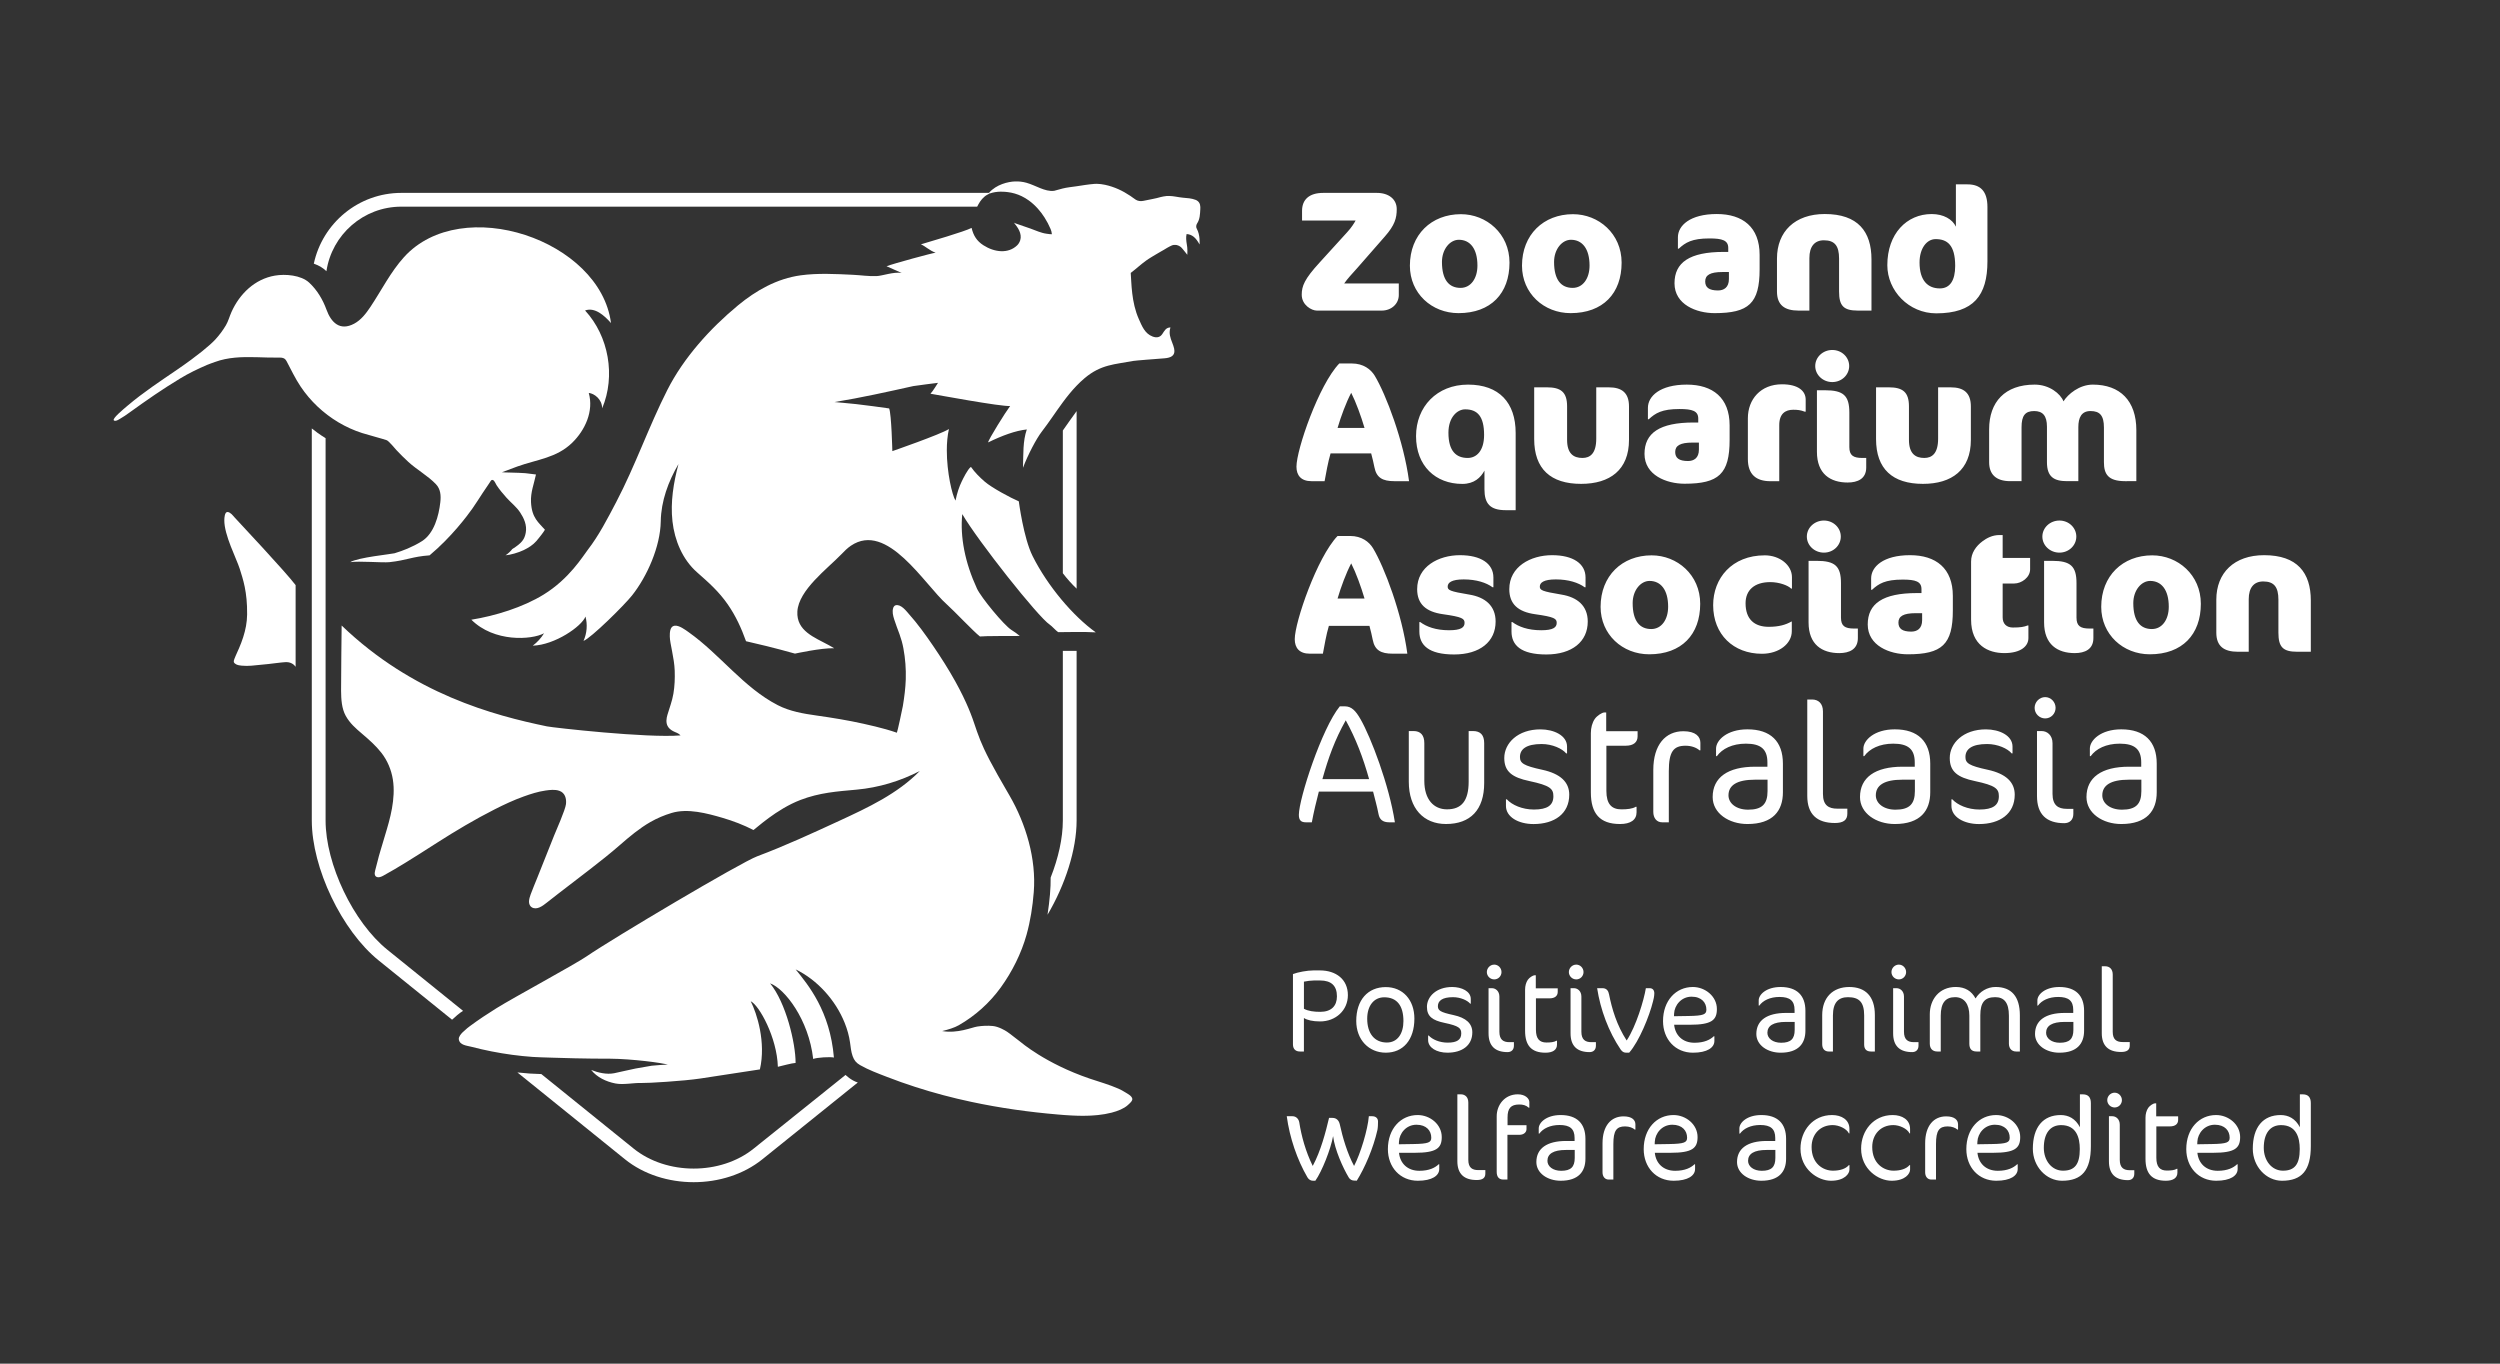
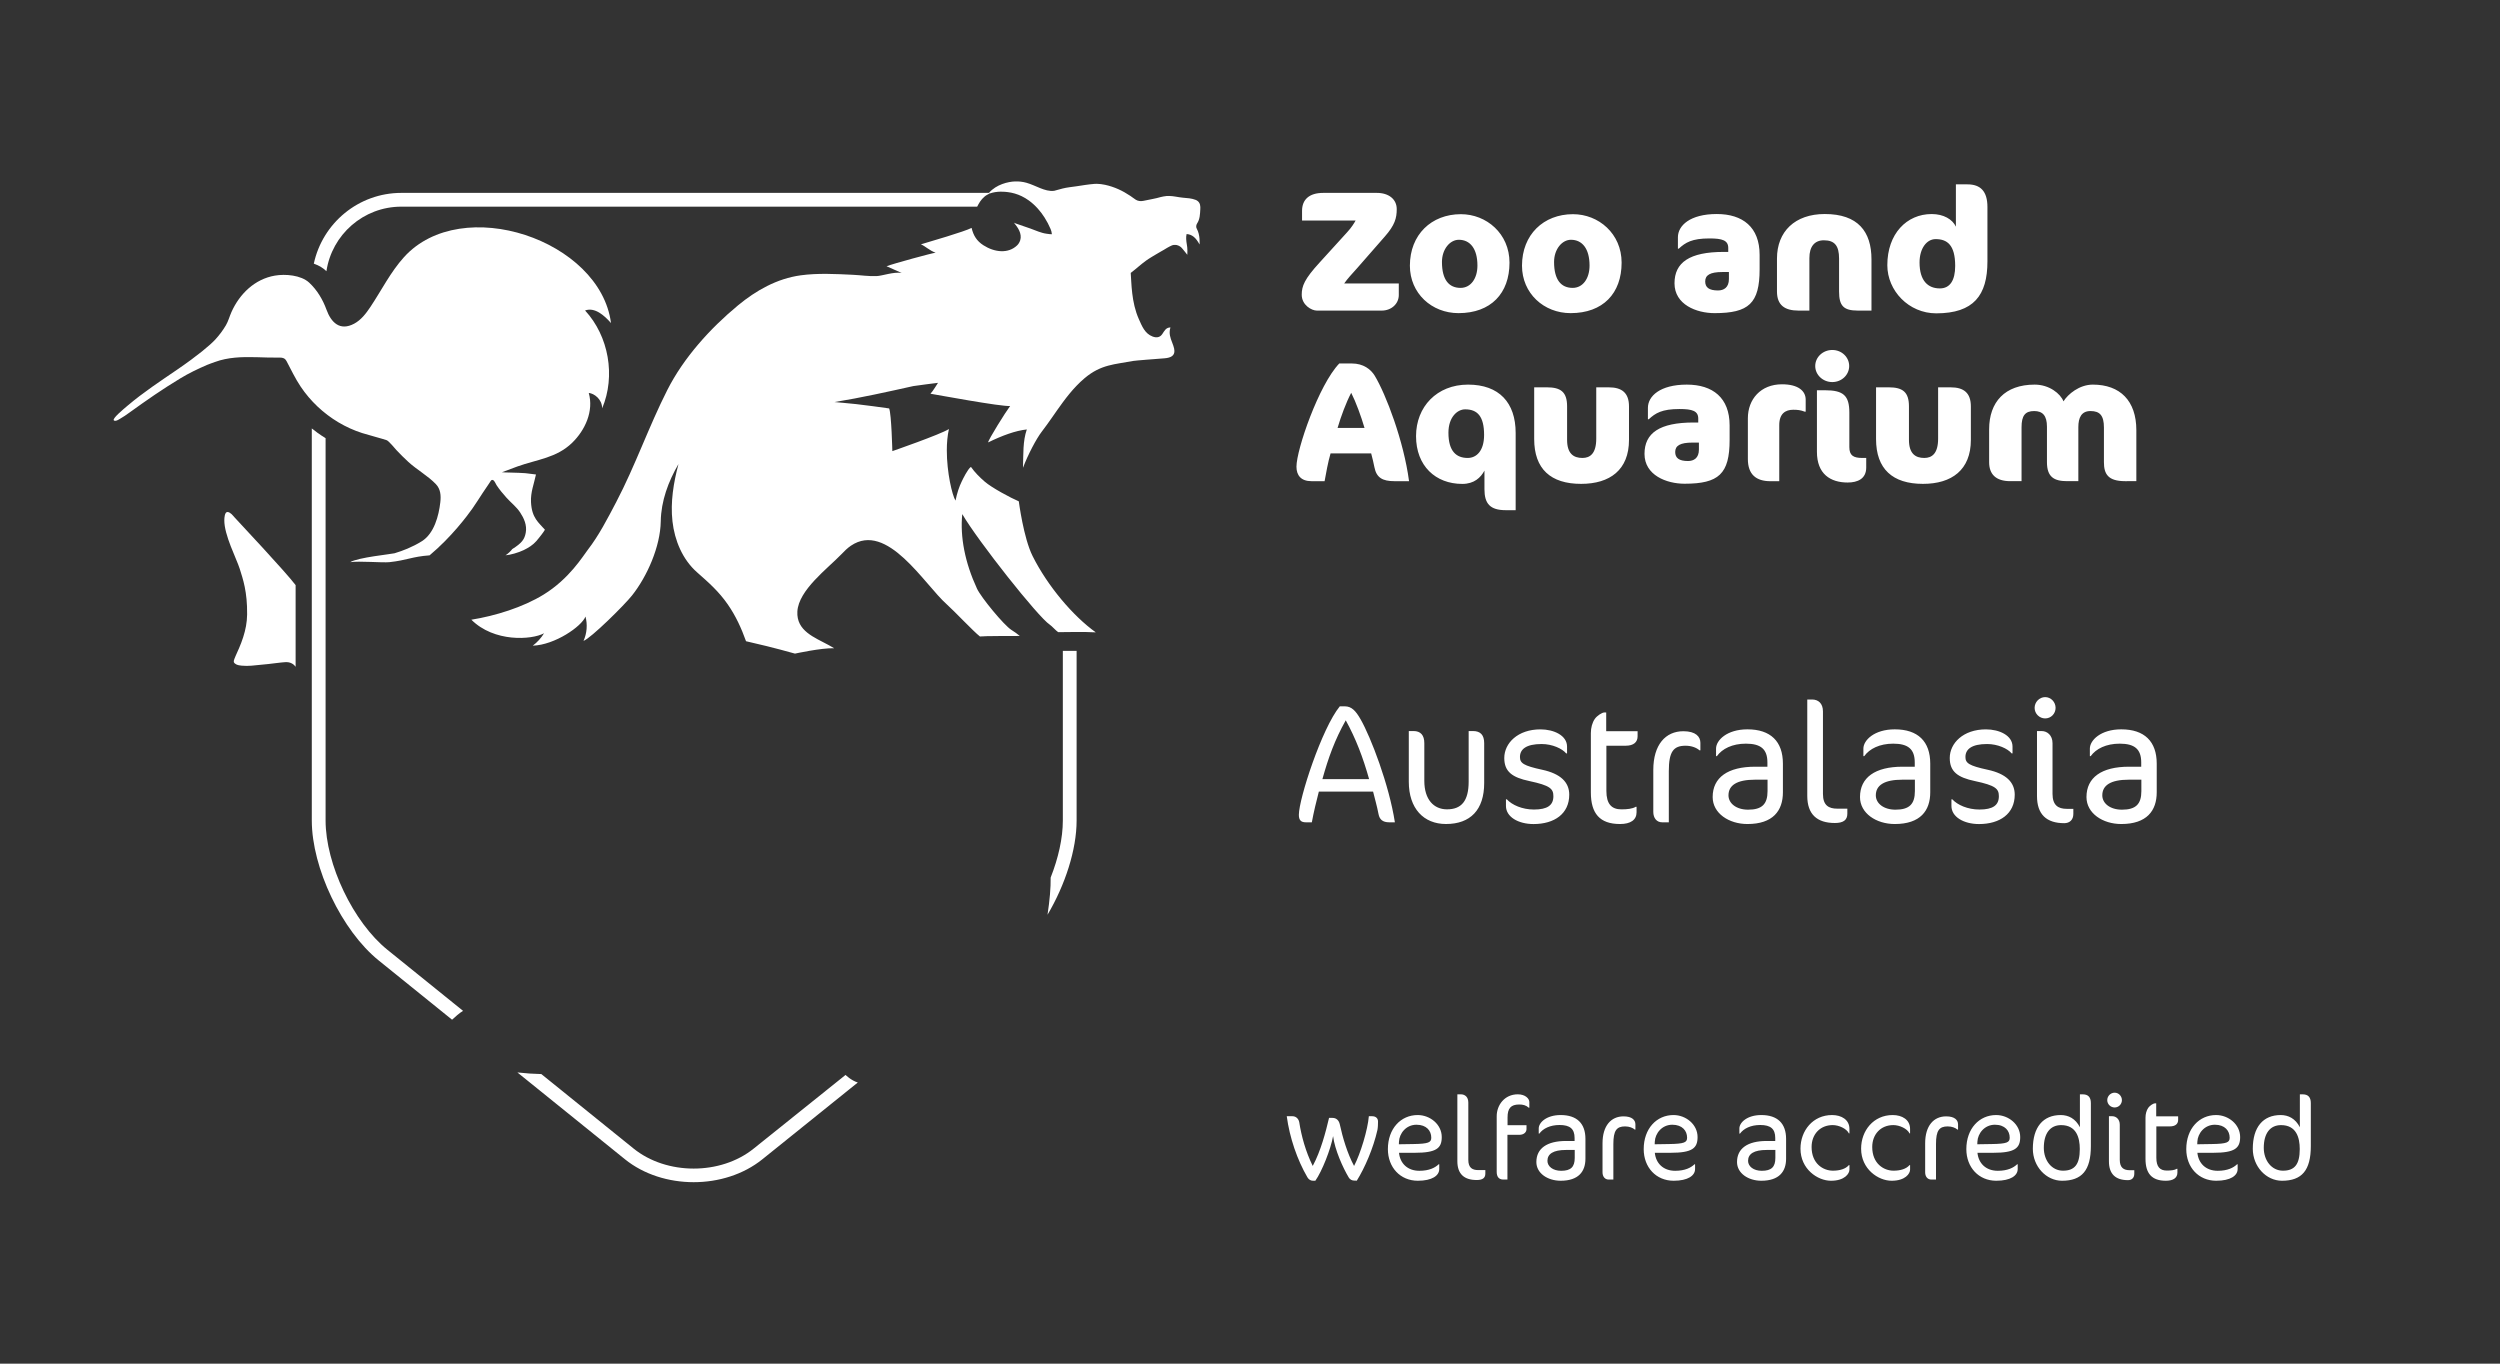
<svg xmlns="http://www.w3.org/2000/svg" version="1.1" id="Layer_1" x="0px" y="0px" viewBox="0 0 1100 600" style="enable-background:new 0 0 1100 600;" xml:space="preserve">
  <rect x="0" y="0" width="1100" height="600" fill="#333333" stroke="none" />
  <style type="text/css">
	.st0{fill:#FFFFFF;}
</style>
  <g>
    <path class="st0" d="M372.05,472.96c-0.22,0.17-40.45,32.44-40.45,32.44c-14.57,11.72-38.27,11.7-52.82-0.04l-25.73-20.77   l-14.86-12c-3.34-0.07-6.84-0.3-10.54-0.72l47.32,38.2c8.34,6.73,19.29,10.09,30.25,10.09c10.93,0,21.85-3.35,30.18-10.04   l42.03-33.82C374.42,475.37,372.08,472.99,372.05,472.96z" />
    <path class="st0" d="M467.65,286.37v74.66c0,7.78-2,16.58-5.36,25.1c0.06,4.49-0.4,9.89-1.38,16.36   c7.72-13.04,12.8-28.54,12.8-41.46v-74.66H467.65z" />
    <path class="st0" d="M203.75,444.78l-33.33-26.91c-14.98-12.1-27.16-37.6-27.16-56.85v-51.28v-35.88v-22.3v-4.25V192.8   c-1.23-0.76-2.42-1.55-3.56-2.37c-0.89-0.64-1.71-1.27-2.51-1.92v68.26v37.49v66.77c0,20.85,13.2,48.46,29.42,61.56l32.3,26.08   C199.95,447.66,202.42,445.51,203.75,444.78z" />
-     <path class="st0" d="M467.65,252.23c1.92,2.5,3.95,4.76,6.06,6.78v-78.12c-1.41,1.88-5.43,7.63-6.06,8.53V252.23z" />
    <path class="st0" d="M268.84,142.14c-4.71-36.53-65.62-57.14-91.08-29c-5.92,6.54-9.88,14.57-14.78,21.91   c-1.92,2.87-4.1,5.74-7.15,7.37c-6.31,3.37-10.15-0.58-12.18-6.17c-1.61-4.44-4.13-8.66-7.61-11.89   c-3.59-3.33-10.49-3.88-15.08-3.09c-8.86,1.51-15.54,8.03-19.12,16.03c-0.86,1.92-1.37,3.98-2.42,5.78   c-1.32,2.25-2.88,4.33-4.64,6.26c-2.27,2.48-7.76,7.09-16.72,13.23c-7.66,5.25-14.86,9.95-21.92,15.92   c-2.01,1.7-6.9,5.76-6.04,6.48c0.08,0.07,0.18,0.12,0.28,0.15c0.04,0.01,0.07,0.01,0.11,0.02c0.07,0.01,0.14,0.02,0.21,0.02   c0.16,0,0.33-0.04,0.51-0.09c0.04-0.01,0.08-0.03,0.12-0.04c0.16-0.06,0.32-0.12,0.48-0.2c0.02-0.01,0.03-0.02,0.05-0.02   c0.18-0.09,0.36-0.19,0.52-0.29c0.16-0.09,0.31-0.18,0.44-0.26c0.02-0.01,0.04-0.02,0.05-0.03c1.46-0.82,2.65-1.67,4-2.64   c8.09-5.81,14.07-10.01,22.51-15.13c3.74-2.27,7.74-4.18,11.75-5.91c1.14-0.49,2.32-0.85,3.49-1.29c1.41-0.52,2.85-0.93,4.32-1.23   c2.92-0.61,5.92-0.85,8.9-0.9c3.22-0.06,6.44,0.09,9.65,0.17c1.61,0.04,3.22,0.07,4.83,0.05c1.18-0.02,2.39-0.11,3.27,0.84   c0.18,0.19,0.33,0.42,0.47,0.67c2.02,3.79,3.83,7.68,6.23,11.25c2.14,3.19,4.64,6.13,7.43,8.77c5.58,5.27,12.33,9.33,19.65,11.67   c2.1,0.67,9.39,2.63,10.78,3.14c0.97,0.36,3.84,3.89,4.31,4.39c0.84,0.89,1.69,1.77,2.57,2.64c0.87,0.86,1.76,1.71,2.66,2.54   c3.77,3.45,8.59,6.1,12.08,9.74c2.11,2.2,2.3,5.05,1.97,7.98c-0.67,5.98-2.72,13.73-8.09,17.13c-2.03,1.28-4.17,2.35-6.37,3.29   c-1.86,0.78-3.76,1.46-5.7,2.04c-1.15,0.34-16.28,1.85-19.47,3.91c3.81-0.6,14.22,0.32,17.23,0c7.73-0.83,9.93-2.44,17.67-3   c9.6-8.03,16.53-17.33,18.8-20.53c1.6-2.25,3.04-4.62,4.57-6.92c1-1.5,1.99-3,3.02-4.48c0.47-0.68,0.75-1.56,1.59-1.15   c0.64,0.31,1.11,1.62,1.49,2.2c1.24,1.9,2.83,3.79,4.34,5.48c1.96,2.19,4.39,4.03,6.03,6.51c1.66,2.52,3.11,5.57,2.47,8.98   c-0.55,2.91-1.72,4.51-5.96,7.18c-0.29,0.56-2.18,2.34-2.95,2.71c2.07-0.13,5.8-1.2,8.02-2.29c2.09-1.02,4-2.19,5.54-3.95   c0.79-0.91,1.57-1.9,2.3-2.85c0.12-0.15,1.56-2.09,1.5-2.16c-2.73-3.17-5.79-5.09-6.13-12.17c-0.21-4.34,1.3-7.93,2.19-12.14   c0,0-3.42-0.46-4.65-0.57c-3.18-0.26-9.7-0.29-10.34-0.41c2.26-0.88,4.54-1.73,6.83-2.55c8.7-3.11,17.17-3.73,24.06-10.4   c5.69-5.52,9.6-13.92,7.32-21.95c2.34,0.21,5.87,2.72,5.9,6.77c5.99-14.18,2.92-31.74-7.52-43.05   C261.68,135.05,265.85,138.75,268.84,142.14z" />
    <path class="st0" d="M103.13,227.57c-0.75-0.83-1.77-2.21-3.01-2.29c-1.27-0.08-1.41,2.6-1.42,3.54   c-0.1,6.59,5.36,16.94,6.77,21.42c1.44,4.6,3.38,10.09,3.26,20.15c-0.02,1.7-0.19,3.4-0.49,5.07c-0.6,3.33-1.7,6.54-3.02,9.64   c-0.49,1.14-1.01,2.27-1.51,3.41c-0.18,0.42-0.37,0.84-0.53,1.27c-0.17,0.45-0.43,1.11-0.27,1.58c0.14,0.4,0.64,0.77,1,0.95   c0.78,0.38,1.61,0.51,2.46,0.58c1.44,0.12,2.84,0.14,4.28,0.01c1.63-0.15,6.58-0.68,7.44-0.73c0.66-0.04,4.41-0.58,5.65-0.67   c1.09-0.08,2.22-0.28,3.3-0.07c2,0.39,3.03,1.89,3.03,2c0-0.01,0-35.98,0-35.98C125.65,251.59,104.98,229.6,103.13,227.57z" />
-     <path class="st0" d="M495.26,480.71c-1.12-0.72-2.23-1.3-3.15-1.7c-4.08-1.8-8.39-2.98-12.6-4.41   c-19.61-6.68-30.36-16.08-30.82-16.41c-1.89-1.35-3.62-2.91-5.55-4.21c-0.89-0.6-3.78-2.3-6.31-2.54   c-2.28-0.22-4.58-0.11-6.84,0.24c-2.54,0.4-8.59,3.15-15.44,1.99c2.62-0.64,5.36-1.45,7.35-2.59c3.61-2.07,6.99-4.52,10.08-7.3   c3.09-2.78,5.89-5.89,8.33-9.25c4.99-6.89,9.08-15.03,11.37-23.24c1.71-6.13,2.68-12.45,3.18-18.79   c1.15-14.61-3.44-29.99-10.7-42.51c-0.55-0.95-1.11-1.91-1.66-2.87c-2.37-4.09-4.79-8.3-6.98-12.49c-0.89-1.71-1.75-3.42-2.54-5.12   c-1.23-2.61-2.19-5.07-3.1-7.64c-0.39-1.11-0.78-2.23-1.16-3.4c-1.02-3.09-2.24-6.18-3.63-9.24c-0.92-2.04-1.92-4.07-2.97-6.09   c-0.58-1.12-1.18-2.22-1.79-3.32c-2.99-5.39-6.31-10.59-9.78-15.68c-3.32-4.86-6.85-9.78-10.8-14.17   c-0.92-1.03-3.33-4.26-5.65-3.66c-0.53,0.14-0.91,0.63-1.08,1.15c-0.55,1.69-0.07,3.49,0.45,5.13c0.69,2.18,1.53,4.3,2.31,6.44   c0.75,2.07,1.32,4.08,1.72,6.26c0.83,4.48,1.18,9.04,1.04,13.6c-0.12,3.92-0.65,7.87-1.28,11.74c-0.16,0.99-2.48,11.81-2.64,11.76   c-3.13-1.09-6.39-1.98-9.46-2.73c-1.84-0.45-3.62-0.85-5.26-1.22c-6.76-1.51-13.6-2.62-20.45-3.59c-5.9-0.83-11.89-1.83-17.25-4.59   c-15.02-7.73-25.32-22.24-39.09-32.02c-1.52-1.08-4.36-3.26-6.38-2.92c-1.95,0.32-2.06,3-2.02,4.79c0.05,3.12,1.97,9.32,2.16,15   c0.11,3.37-0.01,6.75-0.57,10.08c-0.54,3.23-1.7,6.2-2.63,9.32c-0.48,1.61-0.7,3.41,0.06,4.91c0.52,1.02,1.42,1.73,2.4,2.26   c1.23,0.66,2.32,0.8,3.32,1.89c-14.73,1.25-56.15-3.42-58.79-3.97c-23.47-4.86-59.01-14.26-90.34-44.38c0,0-0.29,25.2-0.25,28.77   c0.04,3.66,0.25,7.75,2.06,11c1.82,3.26,4.34,5.45,7.13,7.82c3.03,2.58,6.07,5.24,8.53,8.39c2.67,3.42,4.4,7.53,5.07,11.82   c0.33,2.11,0.42,4.26,0.32,6.4c-0.37,8.52-3.39,16.49-5.7,24.59c-0.5,1.74-1.05,3.48-1.44,5.24c-0.12,0.56-0.77,2.99-0.98,3.77   c-0.19,0.71-0.29,1.43-0.08,2c0.01,0.04,0.02,0.09,0.03,0.13c0.08,0.17,0.18,0.32,0.33,0.45c0.14,0.13,0.3,0.21,0.47,0.28   c0.04,0.02,0.09,0.03,0.13,0.04c0.15,0.04,0.31,0.07,0.48,0.07c0.02,0,0.04,0.01,0.06,0c0.16,0,0.33-0.02,0.5-0.05   c0.05-0.01,0.1-0.02,0.15-0.04c0.12-0.03,0.25-0.06,0.37-0.1c0.06-0.02,0.12-0.04,0.17-0.06c0.12-0.04,0.24-0.09,0.35-0.14   c0.05-0.02,0.1-0.04,0.15-0.07c0.15-0.07,0.3-0.15,0.46-0.23c3.38-1.85,6.69-3.82,9.97-5.84c4.2-2.58,8.35-5.24,12.5-7.9   c0.38-0.24,0.75-0.48,1.13-0.72c8.29-5.3,16.66-10.29,25.43-14.74c4.15-2.1,8.37-4.08,12.75-5.65c3.12-1.12,6.31-2.15,9.6-2.62   c1.97-0.28,4.15-0.55,6.07,0.11c2.52,0.87,3.22,3.38,2.95,5.84c-0.28,2.56-4.39,11.75-5.25,13.91c-1.07,2.69-2.15,5.39-3.22,8.08   c-1.38,3.47-2.77,6.95-4.15,10.42c-0.98,2.45-2.02,4.88-2.93,7.36c-0.36,0.99-0.72,2.16-0.72,3.22c0.01,0.95,0.4,1.95,1.21,2.44   c2.25,1.36,4.86-0.67,6.55-2.01c1.67-1.32,3.35-2.63,5.03-3.93c4.67-3.62,9.37-7.19,14.05-10.8c4.49-3.47,8.93-6.98,13.19-10.7   c4.21-3.67,8.52-7.3,13.38-10.09c2.95-1.69,6.13-3.03,9.38-4c7.07-2.12,15.53,0.17,22.35,2.16c4.69,1.37,9.28,3.13,13.63,5.37   c0.95-0.56,10.08-9.19,20.69-13.25c8.42-3.22,16.04-3.74,24.73-4.53c9.65-0.88,19.17-3.74,27.76-8.2   c-9.81,10.03-22.85,16.12-35.59,22c-11.86,5.47-23.74,10.95-35.97,15.54c-7.32,2.75-63.34,36-75,43.99   c-5.33,3.66-32.06,18.09-39.73,22.86c-3.91,2.43-7.8,5.01-11.64,7.85c-0.43,0.32-0.8,0.61-1.16,0.89   c-0.02,0.02-0.04,0.03-0.06,0.05c-0.34,0.28-1.72,1.5-2.08,1.87c-0.56,0.58-1.78,1.89-1.6,3.04c0.4,2.58,3.47,2.72,5.5,3.25   c2.95,0.77,5.92,1.45,8.91,2.04c5.98,1.18,12.03,2,18.1,2.43c3.54,0.25,13.8,0.45,18.7,0.61c5.15,0.16,10.29,0.13,15.45,0.17   c9.33,0.07,23.1,1.82,25.34,2.66c-0.41-0.15-6.21,0.3-7.14,0.43c-1.18,0.18-5.9,1-7.08,1.23c-3.16,0.61-6.27,1.44-9.43,2.07   c-3.27,0.65-7.04-0.22-10.12-1.44c2.57,3.25,6.57,5.14,10.63,5.94c3.55,0.71,7.87-0.32,11.44-0.2c2.75,0.09,18.59-0.86,25.95-1.97   c5.69-0.86,26.22-4.01,26.22-4.01c2.75-11.91-1.3-24.61-4.04-30c3.71,1.76,11.56,15.92,11.95,28.85c1.58-0.36,6.22-1.63,7.8-1.7   c0.03-8.69-4.26-26.55-11.23-35.02c6.44,2.29,17.03,15.94,18.97,33.28c1.68-0.69,7.53-1,9.12-0.63   c-1.71-20.47-11.31-31.93-16.83-38.78c9.45,4.56,17.57,13.51,21.58,23.56c1.12,2.81,1.94,5.71,2.35,8.63   c0.28,2,0.45,4.06,1.14,5.97c0.66,1.85,1.56,2.96,3.28,3.95c3.7,2.12,7.78,3.62,11.75,5.16c4.11,1.6,8.28,3.08,12.48,4.43   c8.13,2.63,16.41,4.83,24.77,6.6c12.5,2.67,25.22,4.46,38.05,5.55c0.94,0.08,1.89,0.16,2.85,0.23c0.25,0.02,0.51,0.03,0.76,0.05   c0.7,0.05,1.4,0.1,2.11,0.13c0.35,0.02,0.7,0.03,1.05,0.05c0.61,0.03,1.22,0.06,1.84,0.07c0.39,0.01,0.78,0.01,1.17,0.02   c0.56,0.01,1.12,0.02,1.68,0.01c0.58,0,1.16-0.02,1.75-0.04c0.45-0.01,0.91-0.02,1.36-0.05c0.61-0.03,1.21-0.08,1.81-0.13   c0.42-0.03,0.85-0.06,1.27-0.11c0.66-0.07,1.31-0.17,1.97-0.27c0.35-0.05,0.71-0.09,1.05-0.15c0.96-0.17,1.92-0.37,2.86-0.61   c0.03-0.01,0.07-0.01,0.1-0.02c1.39-0.36,2.75-0.81,3.97-1.36c1.22-0.55,2.29-1.19,3.11-1.93c0.33-0.3,0.59-0.53,0.8-0.74   c0.54-0.53,1.36-1.29,1.21-2.12C497.94,482.17,496.24,481.33,495.26,480.71z" />
    <path class="st0" d="M515.62,107.99c0.57-0.24,1.2-0.29,1.82-0.22c0.12,0.02,0.42,0.07,0.44,0.08c0.6,0.14,1.16,0.42,1.64,0.81   c0.33,0.27,0.6,0.59,0.87,0.92c0.34,0.41,0.67,0.82,1,1.23c0.34,0.43,0.69,0.86,1.03,1.3c0.04-0.43,0.04-1.52,0.04-1.93   c-0.01-2.04-0.47-3.2-0.54-5.02c-0.03-0.73,0.01-1.45,0.18-2.18c2.46,0.17,4.11,1.62,5.7,4.59c0.03-0.28,0.35-4.17-1.23-6.96   c-0.4-0.71-0.27-1.63,0.17-2.31c1.21-1.84,1.27-4.02,1.39-6.2c0.02-0.36,0.03-0.69,0.02-1c-0.04-1.47-0.66-2.59-2.05-3.15   c-1.77-0.71-3.79-0.81-5.66-0.97c-2.02-0.18-4.02-0.74-6.03-0.76c-0.35,0-0.68-0.01-1.14,0.03c-0.61,0.05-2.09,0.31-2.47,0.43   c-2.49,0.73-5.1,1.13-7.65,1.68c-1.12,0.24-2.37,0.16-3.37-0.46c-0.83-0.52-1.6-1.15-2.42-1.7c-1.68-1.13-3.46-2.14-5.31-2.97   c-1.87-0.83-3.82-1.48-5.81-1.91c-0.54-0.12-1.09-0.21-1.64-0.28c-0.12-0.02-0.24-0.03-0.36-0.05c-0.55-0.06-1.1-0.1-1.65-0.11   c-0.34,0-0.68,0-1.02,0.03c-2.7,0.2-5.38,0.68-8.06,1.07c-2.02,0.29-4.07,0.48-6.03,0.98c-0.72,0.19-3.54,0.97-3.63,0.99   c-2.09,0.3-4.23-0.41-6.16-1.17c-2.02-0.8-3.98-1.78-6.09-2.37c-1.61-0.45-3.29-0.63-4.96-0.58c-3.05,0.1-8.22,1.3-11.46,4.98   c0.05,0.13,0.08,0.26,0.13,0.38c3.51-1.27,6.97-0.79,8.04-0.67c2.13,0.25,4.21,0.86,6.15,1.79c1.12,0.54,2.18,1.18,3.18,1.9   c1.43,1.03,2.74,2.24,3.93,3.56c1.1,1.22,2.1,2.54,2.98,3.93c1.03,1.62,1.92,3.32,2.66,5.06c0.29,0.7,0.5,1.4,0.58,2.31   c-0.61,0.03-1.36-0.1-2.35-0.23c-2.46-0.33-4.69-1.41-7-2.24c-1.24-0.44-6.24-2.13-6.56-2.27c-0.2-0.08-0.68-0.2-0.81-0.37   c0.89,1.12,1.78,2.25,2.37,3.56c0.59,1.3,0.85,2.81,0.42,4.17c-0.27,0.84-0.72,1.64-1.36,2.26c-3.89,3.76-9.93,3.13-14.87-0.05   c-2.88-1.85-4.38-4.24-5.17-7.62c-3.17,1.64-18.48,6.08-22.31,7.23c1.8,0.7,3.79,2.75,6.48,3.68c-1.31,0.09-18.37,4.74-21.6,5.95   c1.98,0.83,4.67,2.13,6.65,2.96c-3.53-0.59-8.5,1.29-11.02,1.38c-3.59,0.14-6.87-0.4-10.46-0.57c-7.45-0.36-15.49-0.79-22.93,0.23   c-10.45,1.43-19.69,6.68-27.64,13.26c-12.25,10.15-23.86,23.01-31.04,37.17c-8.18,16.12-14.09,33.3-22.49,49.32   c-3.77,7.18-7.58,14.65-12.56,21.09c-2.1,2.72-8.06,12.66-19.4,19.64c-9.1,5.6-21.28,9.37-31.79,11.05   c9.99,9.98,26.47,8.93,31.99,5.97c-1.29,2.11-2.99,3.98-4.97,5.46c9.71-0.31,21.55-8.48,23.2-12.82c0.95,3.53,0.64,7.39-0.87,10.72   c3.24-1.18,17.88-15.62,21.37-20.02c6.6-8.33,12.44-21.43,12.62-32.58c0.14-8.92,3.31-17.52,7.8-25.23   c-2.18,8.21-3.59,16.75-2.65,25.2c0.94,8.44,4.44,16.82,10.81,22.44c5.22,4.6,9.55,8.4,13.55,14.16   c3.44,4.95,5.98,10.46,8.01,16.17c4.5,1.01,12.54,2.91,21.54,5.45c0.13-0.02,11.48-2.53,17.25-2.37c-0.81-0.48-1.61-0.94-2.36-1.35   c-6.36-3.45-14.29-6.27-13.84-14.78c0.5-9.45,13.27-18.89,19.36-25.21c1.31-1.36,2.64-2.72,4.2-3.77   c15.99-10.82,32.28,17.04,42.22,25.84c3.13,2.77,11.66,11.85,14.55,14.1c2.13-0.25,13.84-0.2,17.55-0.23   c-1.15-0.96-2.38-1.83-3.69-2.65c-3.27-2.04-13.38-14.32-15.16-18.18c-5.3-11.47-7.48-22.75-6.48-32.79   c6.99,11.95,33.42,45.35,38.53,48.67c0.89,0.58,2.68,2.63,3.68,3.28c5.33-0.04,11.03-0.21,16.55,0.09   c-10.02-7.16-21.22-20.4-27.8-33.56c-4.03-8.06-6.03-23.89-6.08-24.09c-3.53-1.49-11.89-5.98-14.98-8.66   c-2.14-1.85-4.36-4.03-6.08-6.5c-1.45,0.99-3.49,5.28-4,6.31c-1.18,2.39-2.1,5.19-2.79,8.53c-1.47-2.37-3.83-12.38-3.82-22.12   c0-3.25,0.27-6.47,0.93-9.37c-3.86,2.43-24.9,9.72-24.9,9.72s-0.39-16.39-1.41-18.79c-2.06-0.33-11.75-1.6-14.51-1.9   c-2.79-0.31-9.51-0.91-9.54-0.9c11.64-1.9,23.19-4.47,34.68-7.03c0.79-0.18,10.87-1.43,10.87-1.43s-2.47,4.03-3.32,4.79   c2.04,0.31,31.27,5.78,35.07,5.39c-1.94,2.55-9.71,14.98-9.69,16.04c6.19-3.03,12.06-5.19,17.02-5.71   c-1.8,5.17-1.48,10.76-1.69,16.88c2.19-5.8,5.86-12.77,8.26-15.9c3.24-4.2,6.13-8.68,9.29-12.95c1.88-2.54,3.86-5.01,6.06-7.29   c1.12-1.16,2.28-2.27,3.53-3.32c7.26-6.1,13.29-6.01,21.33-7.56c0.93-0.18,10.37-0.9,13.8-1.16c2.94-0.23,4.37-1.23,4.36-3.22   c0-0.67-0.17-1.44-0.48-2.34c-0.7-1.95-1.62-3.85-1.61-5.91c0-0.69,0.1-1.39,0.35-2.12c-2.01,0.01-2.64,1.52-3.62,2.95   c-1.01,1.48-2.51,1.7-4.23,1.06c-3.45-1.3-4.69-4.61-6.07-7.69c-3.32-7.44-3.21-15.94-3.56-20.3c2.39-1.81,4.62-3.92,7.09-5.66   c0.24-0.17,0.48-0.33,0.72-0.48c0.3-0.2,0.6-0.39,0.91-0.58c0.35-0.22,0.7-0.44,1.06-0.65c0.38-0.23,0.77-0.46,1.16-0.69   c0.4-0.24,0.81-0.48,1.21-0.71c0.41-0.24,0.81-0.47,1.22-0.71c0.39-0.23,0.79-0.45,1.18-0.67   C512.41,109.7,514.48,108.46,515.62,107.99z" />
    <path class="st0" d="M435.15,84.87H176.59c-18.89,0-34.7,13.36-38.51,31.13c2.43,0.93,3.69,1.6,5.55,3.33   c2.39-16.05,16.26-28.4,32.96-28.4h253.37c0.39-0.75,0.79-1.51,1.26-2.21c0.53-0.79,1.17-1.51,1.89-2.14   c0.41-0.36,0.86-0.68,1.34-0.92c0.28-0.14,0.56-0.3,0.85-0.44c-0.05-0.13-0.08-0.26-0.13-0.38   C435.17,84.84,435.16,84.85,435.15,84.87z" />
  </g>
  <g>
    <path class="st0" d="M1011.89,505.57c0,6.82-2.31,9.53-7.39,9.53c-4.98,0-8.44-4.48-8.44-10.05c0-6.3,2.73-10,7.6-10   C1010.37,495.05,1011.89,500.52,1011.89,505.57 M1016.76,504.27v-18.91c0-2.6-1.21-3.85-3.56-3.85h-1.26v14.48   c-1.94-3.8-5.03-5.37-8.44-5.37c-7.76,0-12.27,5.31-12.27,14.85c0,7.76,5.87,14.06,12.84,14.06   C1012.83,519.53,1016.76,514.94,1016.76,504.27 M981.05,500.57c0,2.08-1.15,2.71-7.92,2.81l-6.34,0.1l0.05-1.15   c0.16-3.59,3.09-7.45,7.71-7.45C978.95,494.89,981.05,497.55,981.05,500.57 M985.66,500.31c0-5.57-5.14-9.69-10.59-9.69   c-7.44,0-13.11,5.99-13.11,15c0,8.02,5.45,13.91,13.16,13.91c6.29,0,9.44-2.24,9.44-5.16v-2.08h-0.26   c-1.57,1.51-4.19,2.86-8.49,2.86c-5.24,0-8.49-3.28-8.96-7.92h6.92C983.36,507.23,985.66,505.2,985.66,500.31 M948.75,485.46h-0.58   c-0.68,0-2.25,0.99-2.94,1.98c-0.79,1.15-1.21,2.71-1.21,4.32v18.13c0,6.41,2.73,9.64,8.96,9.64c3.25,0,5.08-1.25,5.08-3.59v-1.67   h-0.26c-1,0.63-2.67,0.78-4.4,0.78c-3.04,0-4.61-1.67-4.61-5.63v-13.8h5.92c2.52,0,3.67-1.15,3.67-2.86v-1.56h-9.65V485.46z    M939.09,516.45v-1.56h-2.04c-2.62,0-4.35-1.09-4.35-4.58v-15.47c0-2.45-1.68-3.7-3.3-3.7h-1.47v19.85c0,5.57,2.88,8.28,8.39,8.28   C937.99,519.27,939.09,518.23,939.09,516.45 M933.64,484.06c0-1.77-1.42-3.28-3.2-3.28s-3.25,1.51-3.25,3.28s1.47,3.23,3.25,3.23   S933.64,485.83,933.64,484.06 M915.11,505.57c0,6.82-2.31,9.53-7.39,9.53c-4.98,0-8.44-4.48-8.44-10.05c0-6.3,2.73-10,7.6-10   C913.59,495.05,915.11,500.52,915.11,505.57 M919.98,504.27v-18.91c0-2.6-1.21-3.85-3.56-3.85h-1.26v14.48   c-1.94-3.8-5.03-5.37-8.44-5.37c-7.76,0-12.27,5.31-12.27,14.85c0,7.76,5.87,14.06,12.84,14.06   C916.05,519.53,919.98,514.94,919.98,504.27 M884.27,500.57c0,2.08-1.15,2.71-7.92,2.81l-6.34,0.1l0.05-1.15   c0.16-3.59,3.09-7.45,7.71-7.45C882.18,494.89,884.27,497.55,884.27,500.57 M888.89,500.31c0-5.57-5.14-9.69-10.59-9.69   c-7.44,0-13.11,5.99-13.11,15c0,8.02,5.45,13.91,13.16,13.91c6.29,0,9.44-2.24,9.44-5.16v-2.08h-0.26   c-1.57,1.51-4.19,2.86-8.49,2.86c-5.24,0-8.49-3.28-8.96-7.92h6.92C886.58,507.23,888.89,505.2,888.89,500.31 M861.54,497.03v-2.29   c0-1.88-1.42-3.54-5.24-3.54c-5.45,0-9.23,4.11-9.23,11.82v12.81c0,1.82,1,3.18,2.73,3.18h2.04v-15.63c0-5.94,1.42-7.76,5.14-7.76   c1.89,0,3.41,0.63,4.3,1.41H861.54z M840.43,498.69v-1.98c0-4.01-3.46-6.09-7.65-6.09c-8.44,0-13.89,6.88-13.89,14.79   c0,9.01,7.55,14.12,13.42,14.12c6.03,0,8.13-3.13,8.13-4.9v-1.98h-0.26c-1.42,1.67-3.98,2.45-7.02,2.45   c-4.35,0-9.38-3.13-9.38-10.42c0-5.57,3.72-9.64,9.28-9.64c2.73,0,6.13,1.56,7.13,3.65H840.43z M813.75,498.69v-1.98   c0-4.01-3.46-6.09-7.65-6.09c-8.44,0-13.89,6.88-13.89,14.79c0,9.01,7.55,14.12,13.42,14.12c6.03,0,8.13-3.13,8.13-4.9v-1.98h-0.26   c-1.42,1.67-3.98,2.45-7.02,2.45c-4.35,0-9.38-3.13-9.38-10.42c0-5.57,3.72-9.64,9.28-9.64c2.73,0,6.13,1.56,7.13,3.65H813.75z    M781.16,509.47c0,4.01-1.73,5.68-5.98,5.68c-3.62,0-6.03-1.93-6.03-4.38c0-3.07,2.57-4.79,8.18-4.79h3.83V509.47z M785.88,509.84   v-8.75c0-6.77-3.77-10.47-10.9-10.47c-6.29,0-9.65,3.33-9.65,5.89v2.29h0.26c1.63-2.24,4.72-3.8,8.91-3.8   c4.56,0,6.61,1.67,6.61,5.73v1.3h-3.77c-8.39,0-13.05,3.28-13.05,9.27c0,4.95,4.98,8.23,10.69,8.23   C782.84,519.53,785.88,515.46,785.88,509.84 M742.32,500.57c0,2.08-1.15,2.71-7.92,2.81l-6.34,0.1l0.05-1.15   c0.16-3.59,3.09-7.45,7.71-7.45C740.22,494.89,742.32,497.55,742.32,500.57 M746.93,500.31c0-5.57-5.14-9.69-10.59-9.69   c-7.44,0-13.11,5.99-13.11,15c0,8.02,5.45,13.91,13.16,13.91c6.29,0,9.44-2.24,9.44-5.16v-2.08h-0.26   c-1.57,1.51-4.19,2.86-8.49,2.86c-5.24,0-8.49-3.28-8.96-7.92h6.92C744.63,507.23,746.93,505.2,746.93,500.31 M719.58,497.03v-2.29   c0-1.88-1.42-3.54-5.24-3.54c-5.45,0-9.23,4.11-9.23,11.82v12.81c0,1.82,1,3.18,2.73,3.18h2.04v-15.63c0-5.94,1.42-7.76,5.14-7.76   c1.89,0,3.41,0.63,4.3,1.41H719.58z M692.88,509.47c0,4.01-1.73,5.68-5.98,5.68c-3.62,0-6.03-1.93-6.03-4.38   c0-3.07,2.57-4.79,8.18-4.79h3.83V509.47z M697.59,509.84v-8.75c0-6.77-3.77-10.47-10.9-10.47c-6.29,0-9.65,3.33-9.65,5.89v2.29   h0.26c1.63-2.24,4.72-3.8,8.91-3.8c4.56,0,6.61,1.67,6.61,5.73v1.3h-3.77c-8.39,0-13.05,3.28-13.05,9.27   c0,4.95,4.98,8.23,10.69,8.23C694.55,519.53,697.59,515.46,697.59,509.84 M672.91,487.39v-2.5c0-1.46-1.73-3.39-5.08-3.39   c-5.82,0-9.28,4.74-9.28,9.64v24.48c0,2.03,0.84,3.39,2.94,3.39h1.78v-19.69h5.24c2.04,0,3.15-1.2,3.15-2.5v-1.72h-8.34v-3.44   c0-4.01,1.47-5.68,5.14-5.68c1.63,0,2.94,0.31,4.19,1.41H672.91z M653.55,516.4v-1.56h-3.09c-2.62,0-4.4-0.99-4.4-4.48v-25.21   c0-2.45-1.42-3.65-3.35-3.65h-1.47v29.43c0,5.63,2.99,8.28,8.49,8.28C652.3,519.22,653.55,518.33,653.55,516.4 M629.76,500.57   c0,2.08-1.15,2.71-7.92,2.81l-6.34,0.1l0.05-1.15c0.16-3.59,3.09-7.45,7.71-7.45C627.66,494.89,629.76,497.55,629.76,500.57    M634.37,500.31c0-5.57-5.14-9.69-10.59-9.69c-7.44,0-13.11,5.99-13.11,15c0,8.02,5.45,13.91,13.16,13.91   c6.29,0,9.44-2.24,9.44-5.16v-2.08h-0.26c-1.57,1.51-4.19,2.86-8.49,2.86c-5.24,0-8.49-3.28-8.96-7.92h6.92   C632.06,507.23,634.37,505.2,634.37,500.31 M606.33,493.48c0-1.51-1.05-2.34-2.57-2.34h-1.47c-0.47,5.89-3.67,16.46-6.5,21.88   c-2.99-5.57-5.03-12.55-6.29-18.34c-0.37-1.67-1.47-2.81-3.2-2.81h-1.52c-1.47,6.25-3.62,14.53-7.18,21.15   c-3.15-6.41-4.98-13.18-5.92-19.17c-0.21-1.35-1.26-2.71-2.99-2.71h-2.52c1.26,9.38,4.56,19.12,9.12,26.93   c0.63,1.04,1.52,1.46,2.46,1.46h1c2.88-4.06,6.76-13.8,7.81-19.64c0.73,5.94,4.3,13.91,6.87,18.18c0.52,0.89,1.36,1.41,2.62,1.41   H597c3.51-5.63,7.23-14.17,9.07-22.29C606.28,496.14,606.33,494.58,606.33,493.48" />
-     <path class="st0" d="M937.09,460.06v-1.56H934c-2.62,0-4.4-0.99-4.4-4.48v-25.21c0-2.45-1.42-3.65-3.35-3.65h-1.47v29.43   c0,5.63,2.99,8.28,8.49,8.28C935.83,462.87,937.09,461.99,937.09,460.06 M912.29,453.13c0,4.01-1.73,5.68-5.98,5.68   c-3.62,0-6.03-1.93-6.03-4.38c0-3.07,2.57-4.79,8.18-4.79h3.83V453.13z M917,453.5v-8.75c0-6.77-3.77-10.47-10.9-10.47   c-6.29,0-9.65,3.33-9.65,5.89v2.29h0.26c1.63-2.24,4.72-3.8,8.91-3.8c4.56,0,6.61,1.67,6.61,5.73v1.3h-3.77   c-8.39,0-13.05,3.28-13.05,9.27c0,4.95,4.98,8.23,10.69,8.23C913.96,463.19,917,459.12,917,453.5 M888.74,462.66v-15.94   c0-8.28-3.72-12.45-10.69-12.45c-3.67,0-6.97,2.03-8.81,5.05c-1.73-3.23-4.56-5.05-8.7-5.05c-7.34,0-11.43,5.57-11.43,11.98v12.92   c0,2.34,1.31,3.49,3.3,3.49h1.52v-15.78c0-5.68,2.15-8.13,6.29-8.13c4.04,0,6.29,3.07,6.29,8.13v12.29c0,2.24,0.89,3.49,3.2,3.49   h1.63v-15.94c0-5.63,1.94-7.97,6.55-7.97c3.83,0,6.03,2.29,6.03,8.13v12.29c0,2.24,1.31,3.49,3.15,3.49H888.74z M844.14,460.11   v-1.56h-2.04c-2.62,0-4.35-1.09-4.35-4.58V438.5c0-2.45-1.68-3.7-3.3-3.7h-1.47v19.85c0,5.57,2.88,8.28,8.39,8.28   C843.04,462.93,844.14,461.88,844.14,460.11 M838.69,427.71c0-1.77-1.42-3.28-3.2-3.28c-1.78,0-3.25,1.51-3.25,3.28   c0,1.77,1.47,3.23,3.25,3.23C837.27,430.94,838.69,429.48,838.69,427.71 M824.94,462.66v-16.04c0-8.33-4.25-12.34-11.27-12.34   c-7.18,0-11.9,4.58-11.9,12.4v12.76c0,2.19,1.21,3.23,2.94,3.23h1.78v-15.89c0-5.68,2.41-8.02,6.61-8.02   c4.98,0,7.13,2.24,7.13,8.02v12.81c0,2.08,1.05,3.07,2.99,3.07H824.94z M789.66,453.13c0,4.01-1.73,5.68-5.98,5.68   c-3.62,0-6.03-1.93-6.03-4.38c0-3.07,2.57-4.79,8.18-4.79h3.83V453.13z M794.38,453.5v-8.75c0-6.77-3.77-10.47-10.9-10.47   c-6.29,0-9.65,3.33-9.65,5.89v2.29h0.26c1.63-2.24,4.72-3.8,8.91-3.8c4.56,0,6.61,1.67,6.61,5.73v1.3h-3.77   c-8.39,0-13.05,3.28-13.05,9.27c0,4.95,4.98,8.23,10.69,8.23C791.34,463.19,794.38,459.12,794.38,453.5 M750.81,444.23   c0,2.08-1.15,2.71-7.92,2.81l-6.34,0.1l0.05-1.15c0.16-3.59,3.09-7.45,7.71-7.45C748.72,438.55,750.81,441.2,750.81,444.23    M755.43,443.97c0-5.57-5.14-9.69-10.59-9.69c-7.44,0-13.11,5.99-13.11,15c0,8.02,5.45,13.91,13.16,13.91   c6.29,0,9.44-2.24,9.44-5.16v-2.08h-0.26c-1.57,1.51-4.19,2.86-8.49,2.86c-5.24,0-8.49-3.28-8.96-7.92h6.92   C753.12,450.89,755.43,448.86,755.43,443.97 M727.32,440.63c0.21-0.78,0.58-2.29,0.58-3.59c0-1.3-0.68-2.24-2.04-2.24h-1.68   c-0.84,5.21-4.3,16.77-8.44,23.02c-4.35-6.67-6.5-13.96-7.76-20.31c-0.26-1.41-1-2.71-2.88-2.71h-2.36   c1.42,9.32,5.03,19.17,10.38,27.03c0.73,1.04,1.52,1.35,2.41,1.35h1.31C721.24,458.19,725.75,447.04,727.32,440.63 M702.2,460.11   v-1.56h-2.04c-2.62,0-4.35-1.09-4.35-4.58V438.5c0-2.45-1.68-3.7-3.3-3.7h-1.47v19.85c0,5.57,2.88,8.28,8.39,8.28   C701.1,462.93,702.2,461.88,702.2,460.11 M696.75,427.71c0-1.77-1.42-3.28-3.2-3.28c-1.78,0-3.25,1.51-3.25,3.28   c0,1.77,1.47,3.23,3.25,3.23C695.33,430.94,696.75,429.48,696.75,427.71 M675.77,429.12h-0.58c-0.68,0-2.25,0.99-2.94,1.98   c-0.79,1.15-1.21,2.71-1.21,4.32v18.13c0,6.41,2.73,9.64,8.96,9.64c3.25,0,5.08-1.25,5.08-3.59v-1.67h-0.26   c-1,0.63-2.67,0.78-4.4,0.78c-3.04,0-4.61-1.67-4.61-5.63v-13.8h5.92c2.52,0,3.67-1.15,3.67-2.86v-1.56h-9.65V429.12z    M666.12,460.11v-1.56h-2.04c-2.62,0-4.35-1.09-4.35-4.58V438.5c0-2.45-1.68-3.7-3.3-3.7h-1.47v19.85c0,5.57,2.88,8.28,8.39,8.28   C665.01,462.93,666.12,461.88,666.12,460.11 M660.66,427.71c0-1.77-1.42-3.28-3.2-3.28c-1.78,0-3.25,1.51-3.25,3.28   c0,1.77,1.47,3.23,3.25,3.23C659.25,430.94,660.66,429.48,660.66,427.71 M647.82,454.23c0-3.85-2.73-6.41-8.28-7.6   c-5.82-1.25-6.87-2.03-6.87-3.91c0-2.34,1.89-3.96,6.66-3.96c3.3,0,6.34,1.41,7.55,2.86h0.26v-2.08c0-3.39-4.04-5.26-8.18-5.26   c-6.97,0-11.11,4.22-11.11,8.75c0,4.17,2.46,5.94,7.71,7.03c6.4,1.35,7.39,2.34,7.39,4.64c0,2.76-1.83,4.06-5.98,4.06   c-3.62,0-6.76-1.41-8.34-3.13h-0.26v2.03c0,3.33,3.77,5.52,8.49,5.52C643.26,463.19,647.82,460.06,647.82,454.23 M617.51,449.28   c0,5.47-2.57,9.43-7.29,9.43c-5.5,0-8.65-4.06-8.65-10.47c0-5.78,2.99-9.43,7.5-9.43C614.57,438.81,617.51,442.4,617.51,449.28    M622.33,448.18c0-8.28-5.14-13.86-12.58-13.86c-7.92,0-13,5.68-13,14.9c0,8.28,5.56,13.96,13,13.96   C617.35,463.19,622.33,457.56,622.33,448.18 M588.25,438.39c0,4.22-2.46,6.82-7.34,6.82c-2.73,0-5.24-0.31-7.18-1.35v-11.93   c1.1-0.26,3.2-0.52,4.4-0.52h2.73C585.79,431.41,588.25,433.76,588.25,438.39 M593.07,437.87c0-6.93-5.19-10.89-12.32-10.89h-2.78   c-2.83,0-6.92,0.78-9.07,1.61v30.94c0,2.14,1.26,3.13,3.04,3.13h1.78v-14.74c1.42,0.94,3.93,1.51,7.13,1.51   C587.72,449.43,593.07,444.54,593.07,437.87" />
    <path class="st0" d="M942.2,348.08c0,5.78-2.48,8.18-8.56,8.18c-5.18,0-8.63-2.78-8.63-6.3c0-4.43,3.68-6.9,11.71-6.9h5.48V348.08z    M948.96,348.61V336c0-9.76-5.4-15.09-15.61-15.09c-9.01,0-13.81,4.8-13.81,8.48v3.3h0.38c2.33-3.23,6.75-5.48,12.76-5.48   c6.53,0,9.46,2.4,9.46,8.26v1.88h-5.4c-12.01,0-18.69,4.73-18.69,13.36c0,7.13,7.13,11.86,15.31,11.86   C944.6,362.57,948.96,356.71,948.96,348.61 M912.27,358.14v-2.25h-2.93c-3.75,0-6.23-1.58-6.23-6.6v-22.29   c0-3.53-2.4-5.33-4.73-5.33h-2.1v28.6c0,8.03,4.13,11.93,12.01,11.93C910.69,362.19,912.27,360.69,912.27,358.14 M904.46,311.46   c0-2.55-2.03-4.73-4.58-4.73c-2.55,0-4.65,2.18-4.65,4.73s2.1,4.65,4.65,4.65C902.44,316.11,904.46,314.01,904.46,311.46    M886.48,349.66c0-5.55-3.9-9.23-11.86-10.96c-8.33-1.8-9.83-2.93-9.83-5.63c0-3.38,2.7-5.7,9.53-5.7c4.73,0,9.08,2.03,10.81,4.13   h0.38v-3c0-4.88-5.78-7.58-11.71-7.58c-9.98,0-15.91,6.08-15.91,12.61c0,6,3.53,8.56,11.03,10.13c9.16,1.95,10.58,3.38,10.58,6.68   c0,3.98-2.63,5.85-8.56,5.85c-5.18,0-9.68-2.03-11.93-4.5h-0.38v2.93c0,4.8,5.4,7.96,12.16,7.96   C879.95,362.57,886.48,358.06,886.48,349.66 M842.55,348.08c0,5.78-2.48,8.18-8.56,8.18c-5.18,0-8.63-2.78-8.63-6.3   c0-4.43,3.68-6.9,11.71-6.9h5.48V348.08z M849.31,348.61V336c0-9.76-5.4-15.09-15.61-15.09c-9.01,0-13.81,4.8-13.81,8.48v3.3h0.38   c2.33-3.23,6.75-5.48,12.76-5.48c6.53,0,9.46,2.4,9.46,8.26v1.88h-5.4c-12.01,0-18.69,4.73-18.69,13.36   c0,7.13,7.13,11.86,15.31,11.86C844.95,362.57,849.31,356.71,849.31,348.61 M812.83,358.06v-2.25h-4.43c-3.75,0-6.3-1.43-6.3-6.45   v-36.33c0-3.53-2.03-5.25-4.8-5.25h-2.1v42.41c0,8.11,4.28,11.93,12.16,11.93C811.03,362.12,812.83,360.84,812.83,358.06    M777.72,348.08c0,5.78-2.48,8.18-8.56,8.18c-5.18,0-8.63-2.78-8.63-6.3c0-4.43,3.68-6.9,11.71-6.9h5.48V348.08z M784.48,348.61   V336c0-9.76-5.4-15.09-15.61-15.09c-9.01,0-13.81,4.8-13.81,8.48v3.3h0.38c2.33-3.23,6.75-5.48,12.76-5.48   c6.53,0,9.46,2.4,9.46,8.26v1.88h-5.4c-12.01,0-18.69,4.73-18.69,13.36c0,7.13,7.13,11.86,15.31,11.86   C780.12,362.57,784.48,356.71,784.48,348.61 M748.17,330.14v-3.3c0-2.7-2.03-5.1-7.51-5.1c-7.81,0-13.21,5.93-13.21,17.04v18.46   c0,2.63,1.43,4.58,3.9,4.58h2.93V339.3c0-8.56,2.03-11.18,7.36-11.18c2.7,0,4.88,0.9,6.15,2.03H748.17z M706.74,313.48h-0.83   c-0.98,0-3.23,1.43-4.2,2.85c-1.13,1.65-1.73,3.9-1.73,6.23v26.12c0,9.23,3.9,13.89,12.83,13.89c4.65,0,7.28-1.8,7.28-5.18v-2.4   h-0.38c-1.43,0.9-3.83,1.13-6.3,1.13c-4.35,0-6.6-2.4-6.6-8.11v-19.89h8.48c3.6,0,5.25-1.65,5.25-4.13v-2.25h-13.81V313.48z    M690.47,349.66c0-5.55-3.9-9.23-11.86-10.96c-8.33-1.8-9.83-2.93-9.83-5.63c0-3.38,2.7-5.7,9.53-5.7c4.73,0,9.08,2.03,10.81,4.13   h0.38v-3c0-4.88-5.78-7.58-11.71-7.58c-9.98,0-15.91,6.08-15.91,12.61c0,6,3.53,8.56,11.03,10.13c9.16,1.95,10.58,3.38,10.58,6.68   c0,3.98-2.63,5.85-8.56,5.85c-5.18,0-9.68-2.03-11.93-4.5h-0.38v2.93c0,4.8,5.4,7.96,12.16,7.96   C683.94,362.57,690.47,358.06,690.47,349.66 M653.04,344.55v-17.56c0-3.6-1.65-5.33-4.95-5.33h-1.88v22.22   c0,8.63-3.23,12.23-9.53,12.23c-5.85,0-9.98-4.35-9.98-12.53v-16.59c0-3.53-1.65-5.33-4.73-5.33h-2.1v22.29   c0,11.78,6.53,18.61,16.36,18.61C646.96,362.57,653.04,356.34,653.04,344.55 M602.41,342.83h-20.56   c2.63-9.46,5.48-17.34,10.28-25.89C596.56,324.97,599.71,333.22,602.41,342.83 M613.75,361.82c-2.55-16.51-10.58-37.45-15.09-45.33   c-2.18-3.83-4.05-5.7-6.9-5.7h-2.25c-7.88,9.61-18.01,40.68-18.01,47.73c0,2.33,0.9,3.3,3.08,3.3h2.63   c0.75-4.2,2.1-9.76,3.08-13.51h23.87c0.6,2.48,1.73,6.38,2.4,9.91c0.45,2.33,1.8,3.6,4.73,3.6H613.75z" />
-     <path class="st0" d="M1016.76,286.76v-22.52c0-12.23-5.93-19.96-20.56-19.96c-13.13,0-21.02,7.73-21.02,19.59v14.49   c0,6,3.38,8.41,9.46,8.41h4.8v-23.12c0-5.03,2.25-7.81,6.38-7.81c4.8,0,6.68,2.48,6.68,8.03v14.49c0,6.3,1.95,8.41,8.26,8.41   H1016.76z M954.26,266.95c0,5.7-2.93,9.83-7.43,9.83c-5.03,0-8.18-3.45-8.18-11.41c0-5.63,3.53-9.76,7.43-9.76   C951.03,255.62,954.26,259.52,954.26,266.95 M924.54,267.02c0,12.16,9.61,20.87,21.39,20.87c14.26,0,22.44-8.71,22.44-22.22   c0-12.76-10.13-21.32-21.39-21.32C933.99,244.36,924.54,253.36,924.54,267.02 M921.09,280.76v-4.2h-1.73c-3.98,0-5.7-1.13-5.7-4.8   v-15.16c0-7.51-2.63-9.83-10.73-9.83h-3.53v27.09c0,9.76,5.93,13.51,13.51,13.51C917.34,287.36,921.09,285.71,921.09,280.76    M913.58,236.1c0-3.9-3.3-7.06-7.43-7.06s-7.51,3.15-7.51,7.06s3.38,7.06,7.51,7.06S913.58,240,913.58,236.1 M867.28,247.06v25.59   c0,11.33,7.58,14.71,14.64,14.71c7.43,0,10.58-3.15,10.58-6.6v-5.55h-0.38c-1.5,0.6-3.08,0.9-6.45,0.9c-2.78,0-4.5-1.65-4.5-4.43   v-14.94h5.1c3.23,0,6.98-2.7,6.98-6.23v-5.03h-12.08v-10.06h-1.5c-3,0-5.55,1.35-7.43,2.78   C869.45,240.3,867.28,243.31,867.28,247.06 M845.74,272.88c0,3.75-2.25,5.03-4.8,5.03c-3.98,0-5.63-1.35-5.63-3.98   c0-2.78,2.18-4.13,7.58-4.13h2.85V272.88z M859.25,268.6v-6.38c0-12.16-7.43-17.94-18.84-17.94c-11.78,0-17.11,5.1-17.11,10.21   v5.03h0.38c2.93-2.7,5.78-4.5,13.51-4.5c5.63,0,8.26,0.83,8.26,4.2v1.73h-2.03c-15.01,0-21.62,4.65-21.62,13.81   c0,9.38,9.68,13.13,17.64,13.13C854.44,287.89,859.25,283.61,859.25,268.6 M817.46,280.76v-4.2h-1.73c-3.98,0-5.7-1.13-5.7-4.8   v-15.16c0-7.51-2.63-9.83-10.73-9.83h-3.53v27.09c0,9.76,5.93,13.51,13.51,13.51C813.71,287.36,817.46,285.71,817.46,280.76    M809.95,236.1c0-3.9-3.3-7.06-7.43-7.06s-7.51,3.15-7.51,7.06s3.38,7.06,7.51,7.06S809.95,240,809.95,236.1 M788.46,258.99v-5.03   c0-5.33-5.4-9.61-11.93-9.61c-14.56,0-22.74,10.13-22.74,21.92c0,12.91,8.93,21.39,21.47,21.39c7.51,0,13.13-4.43,13.13-9.91v-4.28   h-0.15c-2.48,1.43-5.55,2.33-9.98,2.33c-6.3,0-10.21-3.3-10.21-10.36c0-5.78,3.9-9.31,10.88-9.31c3.98,0,7.88,1.5,9.16,2.85H788.46   z M733.98,266.95c0,5.7-2.93,9.83-7.43,9.83c-5.03,0-8.18-3.45-8.18-11.41c0-5.63,3.53-9.76,7.43-9.76   C730.75,255.62,733.98,259.52,733.98,266.95 M704.26,267.02c0,12.16,9.61,20.87,21.39,20.87c14.26,0,22.44-8.71,22.44-22.22   c0-12.76-10.13-21.32-21.39-21.32C713.72,244.36,704.26,253.36,704.26,267.02 M698.61,273.48c0-6.98-4.65-10.73-11.56-11.86   c-8.63-1.43-9.53-1.95-9.53-3.53c0-1.73,1.73-3.15,7.06-3.15c5.55,0,9.91,1.43,12.68,3.45h0.38v-4.28c0-6.15-5.55-9.83-14.71-9.83   c-9.46,0-18.84,5.03-18.84,14.94c0,6.6,3.9,9.98,11.33,11.03c8.56,1.2,9.53,1.95,9.53,3.83c0,2.03-1.65,3.23-6.83,3.23   c-5.85,0-9.98-1.58-12.68-3.6h-0.38v4.13c0,6,4.05,10.13,15.31,10.13C691.71,287.96,698.61,282.33,698.61,273.48 M658.07,273.48   c0-6.98-4.65-10.73-11.56-11.86c-8.63-1.43-9.53-1.95-9.53-3.53c0-1.73,1.73-3.15,7.06-3.15c5.55,0,9.91,1.43,12.68,3.45h0.38   v-4.28c0-6.15-5.55-9.83-14.71-9.83c-9.46,0-18.84,5.03-18.84,14.94c0,6.6,3.9,9.98,11.33,11.03c8.56,1.2,9.53,1.95,9.53,3.83   c0,2.03-1.65,3.23-6.83,3.23c-5.85,0-9.98-1.58-12.68-3.6h-0.38v4.13c0,6,4.05,10.13,15.31,10.13   C651.17,287.96,658.07,282.33,658.07,273.48 M600.39,263.35h-11.86c1.5-5.1,3.75-11.18,6-15.46   C596.63,252.01,598.89,258.24,600.39,263.35 M619.23,287.61c-2.33-17.64-10.13-38.13-15.09-46.38c-1.73-2.85-5.03-5.4-10.06-5.4   h-5.55c-9.01,9.38-18.84,37.9-18.84,45.41c0,3.83,2.03,6.38,6.6,6.38h5.78c0.6-3.23,1.5-8.48,2.63-12.23h17.86   c0.6,2.18,1.05,4.2,1.43,6.08c0.9,4.65,3.6,6.15,8.78,6.15H619.23z" />
    <path class="st0" d="M939.99,211.71v-22.44c0-12.91-7.13-20.04-19.14-20.04c-5.93,0-10.96,4.2-12.91,7.36   c-1.35-3.38-6.23-7.36-12.68-7.36c-13.13,0-20.04,7.66-20.04,19.66v14.49c0,5.25,2.93,8.33,9.31,8.33h4.95v-23.72   c0-5.1,1.58-7.13,5.55-7.13c3.75,0,5.63,2.03,5.63,6.91v15.61c0,6.45,3.08,8.33,8.86,8.33h4.95v-23.79c0-4.13,1.35-7.06,5.33-7.06   c4.13,0,5.93,1.95,5.93,7.28v15.24c0,5.1,1.73,8.33,9.31,8.33H939.99z M867.18,193.55v-14.71c0-6-3.15-8.41-8.86-8.41h-5.55v22.59   c0,6.53-2.7,8.48-6.08,8.48c-3.9,0-6.75-1.88-6.75-7.96v-14.71c0-6.3-2.7-8.41-8.93-8.41h-5.55v22.74   c0,13.21,7.28,19.74,20.64,19.74C858.78,212.91,867.18,206.75,867.18,193.55 M821.14,205.7v-4.2h-1.73c-3.98,0-5.7-1.13-5.7-4.8   v-15.16c0-7.51-2.63-9.83-10.73-9.83h-3.53v27.09c0,9.76,5.93,13.51,13.51,13.51C817.39,212.31,821.14,210.66,821.14,205.7    M813.64,161.05c0-3.9-3.3-7.06-7.43-7.06s-7.51,3.15-7.51,7.06c0,3.9,3.38,7.06,7.51,7.06S813.64,164.95,813.64,161.05    M794.5,181.09v-5.25c0-3.83-3.3-6.75-10.43-6.75c-9.38,0-15.01,6.6-15.01,14.94v17.94c0,6.9,3.75,9.76,9.91,9.76h3.9v-24.69   c0-5.03,2.7-6.75,6.15-6.75c1.88,0,3.23,0.15,5.03,0.83H794.5z M747.52,197.82c0,3.75-2.25,5.03-4.8,5.03   c-3.98,0-5.63-1.35-5.63-3.98c0-2.78,2.18-4.13,7.58-4.13h2.85V197.82z M761.03,193.55v-6.38c0-12.16-7.43-17.94-18.84-17.94   c-11.78,0-17.11,5.1-17.11,10.21v5.03h0.38c2.93-2.7,5.78-4.5,13.51-4.5c5.63,0,8.26,0.83,8.26,4.2v1.73h-2.03   c-15.01,0-21.62,4.65-21.62,13.81c0,9.38,9.68,13.13,17.64,13.13C756.22,212.83,761.03,208.56,761.03,193.55 M716.76,193.55v-14.71   c0-6-3.15-8.41-8.86-8.41h-5.55v22.59c0,6.53-2.7,8.48-6.08,8.48c-3.9,0-6.75-1.88-6.75-7.96v-14.71c0-6.3-2.7-8.41-8.93-8.41   h-5.55v22.74c0,13.21,7.28,19.74,20.64,19.74C708.35,212.91,716.76,206.75,716.76,193.55 M644.67,180.11   c5.4,0,8.33,3.08,8.33,11.26c0,7.06-3.38,10.13-7.21,10.13c-4.88,0-8.48-2.78-8.48-11.11   C637.31,183.56,641.22,180.11,644.67,180.11 M645.95,169.23c-13.73,0-22.89,9.76-22.89,22.67c0,13.06,8.56,21.02,20.34,21.02   c5.25,0,8.11-2.78,9.76-5.85v8.18c0,6.3,2.4,9.23,9.38,9.23h4.35v-34C666.89,177.18,659.61,169.23,645.95,169.23 M600.39,188.29   h-11.86c1.5-5.1,3.75-11.18,6-15.46C596.63,176.96,598.89,183.19,600.39,188.29 M619.98,211.71   c-2.33-17.64-10.13-38.13-15.09-46.38c-1.73-2.85-5.03-5.4-10.06-5.4h-5.55c-9.01,9.38-18.84,37.9-18.84,45.41   c0,3.83,2.03,6.38,6.6,6.38h5.78c0.6-3.23,1.5-8.48,2.63-12.23h17.86c0.6,2.18,1.05,4.2,1.43,6.08c0.9,4.65,3.6,6.15,8.78,6.15   H619.98z" />
    <path class="st0" d="M860.28,116.99c0,6.45-2.33,9.91-6.75,9.91c-5.18,0-8.93-3.3-8.93-11.41c0-6.3,3.23-10.28,7.06-10.28   C856.75,105.21,860.28,107.76,860.28,116.99 M874.47,115.04V91.1c0-6.98-3.08-9.98-8.78-9.98h-5.1v18.61   c-1.5-3.23-5.4-5.55-10.66-5.55c-10.96,0-19.51,8.63-19.51,22.52c0,11.18,9.38,21.17,21.54,21.17   C868.39,137.85,874.47,129.97,874.47,115.04 M823.45,136.65v-22.52c0-12.23-5.93-19.96-20.56-19.96   c-13.13,0-21.02,7.73-21.02,19.59v14.49c0,6,3.38,8.41,9.46,8.41h4.8v-23.12c0-5.03,2.25-7.81,6.38-7.81c4.8,0,6.68,2.48,6.68,8.03   v14.49c0,6.3,1.95,8.41,8.26,8.41H823.45z M760.72,122.77c0,3.75-2.25,5.03-4.8,5.03c-3.98,0-5.63-1.35-5.63-3.98   c0-2.78,2.18-4.13,7.58-4.13h2.85V122.77z M774.23,118.49v-6.38c0-12.16-7.43-17.94-18.84-17.94c-11.78,0-17.11,5.1-17.11,10.21   v5.03h0.38c2.93-2.7,5.78-4.5,13.51-4.5c5.63,0,8.26,0.83,8.26,4.2v1.73h-2.03c-15.01,0-21.62,4.65-21.62,13.81   c0,9.38,9.68,13.13,17.64,13.13C769.43,137.78,774.23,133.5,774.23,118.49 M699.4,116.84c0,5.7-2.93,9.83-7.43,9.83   c-5.03,0-8.18-3.45-8.18-11.41c0-5.63,3.53-9.76,7.43-9.76C696.18,105.51,699.4,109.41,699.4,116.84 M669.68,116.91   c0,12.16,9.61,20.87,21.39,20.87c14.26,0,22.44-8.71,22.44-22.22c0-12.76-10.13-21.32-21.39-21.32   C679.14,94.25,669.68,103.25,669.68,116.91 M650.07,116.84c0,5.7-2.93,9.83-7.43,9.83c-5.03,0-8.18-3.45-8.18-11.41   c0-5.63,3.53-9.76,7.43-9.76C646.85,105.51,650.07,109.41,650.07,116.84 M620.35,116.91c0,12.16,9.61,20.87,21.39,20.87   c14.26,0,22.44-8.71,22.44-22.22c0-12.76-10.13-21.32-21.39-21.32C629.81,94.25,620.35,103.25,620.35,116.91 M615.47,129.82v-5.1   h-24.02c1.43-2.1,3.38-4.13,5.85-6.91l12.01-13.73c4.43-5.03,5.25-8.11,5.25-12.08c0-4.35-3.53-7.13-8.71-7.13h-23.64   c-6.23,0-9.31,3-9.31,7.88v4.28h23.57c-0.68,1.2-1.73,3-3.75,5.18l-12.08,13.28c-6.68,7.28-7.88,10.36-7.88,14.19   c0,4.5,4.28,6.98,6.68,6.98h28.52C612.25,136.65,615.47,133.65,615.47,129.82" />
  </g>
</svg>